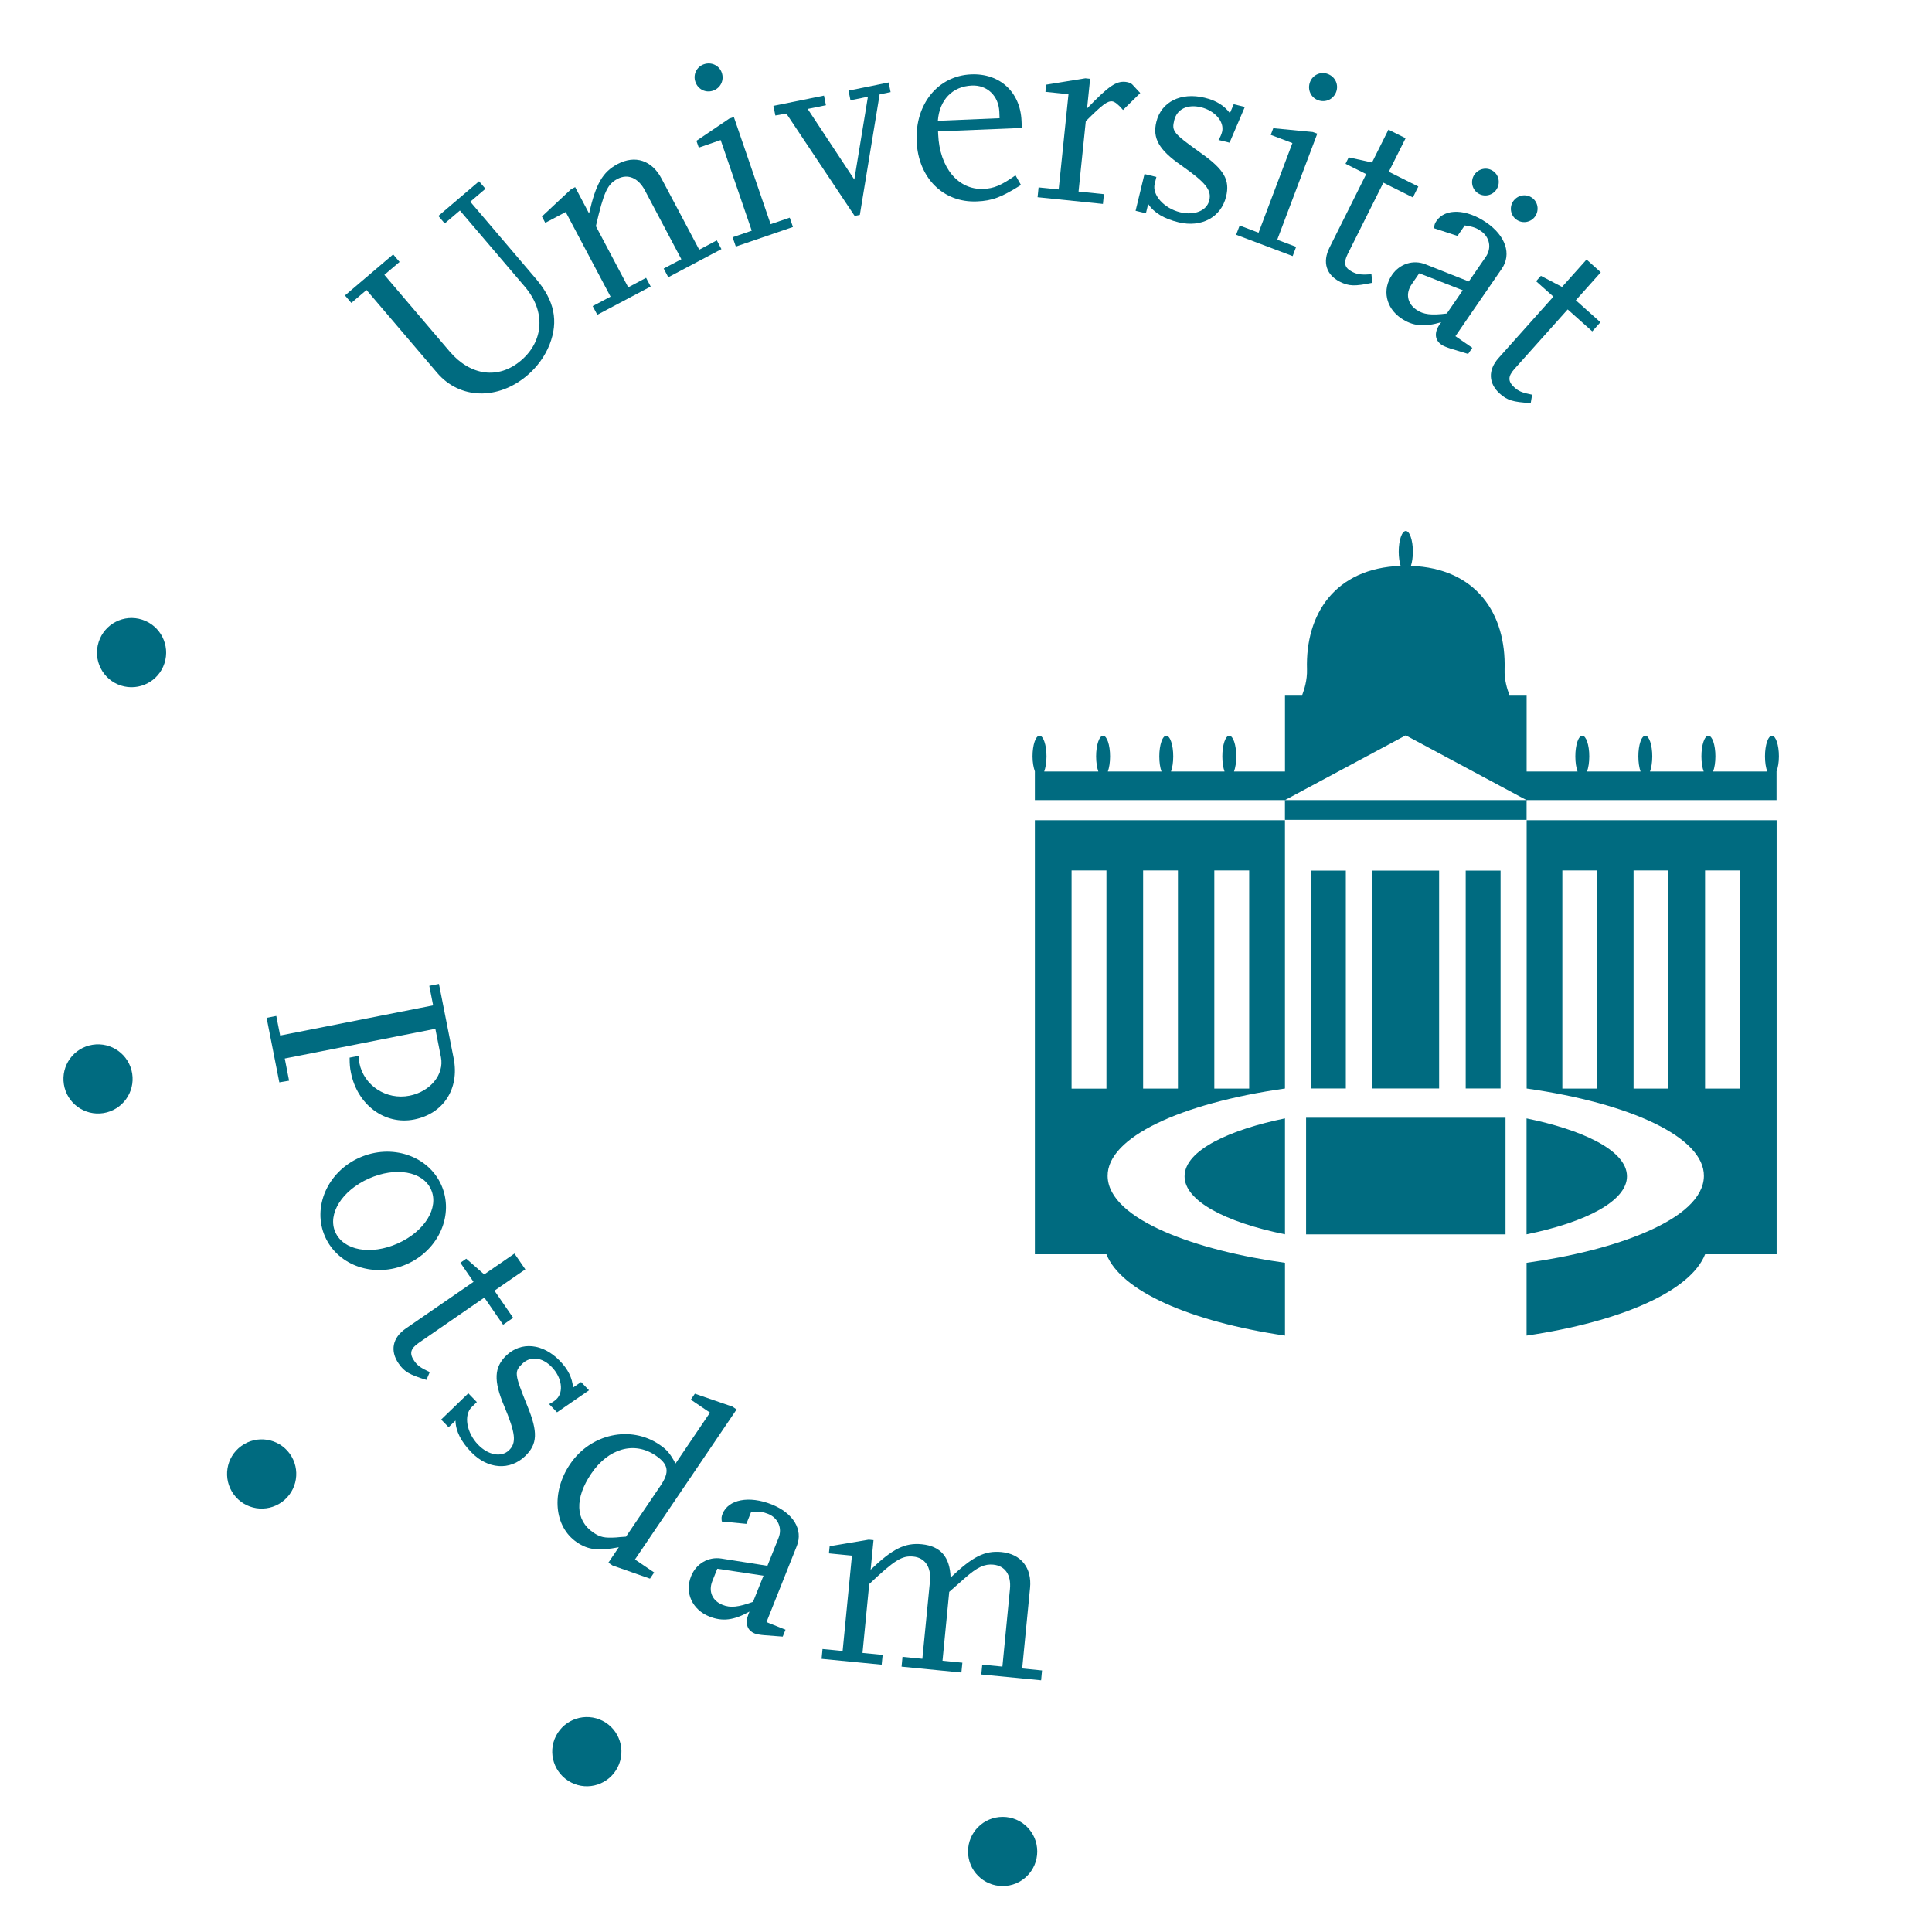
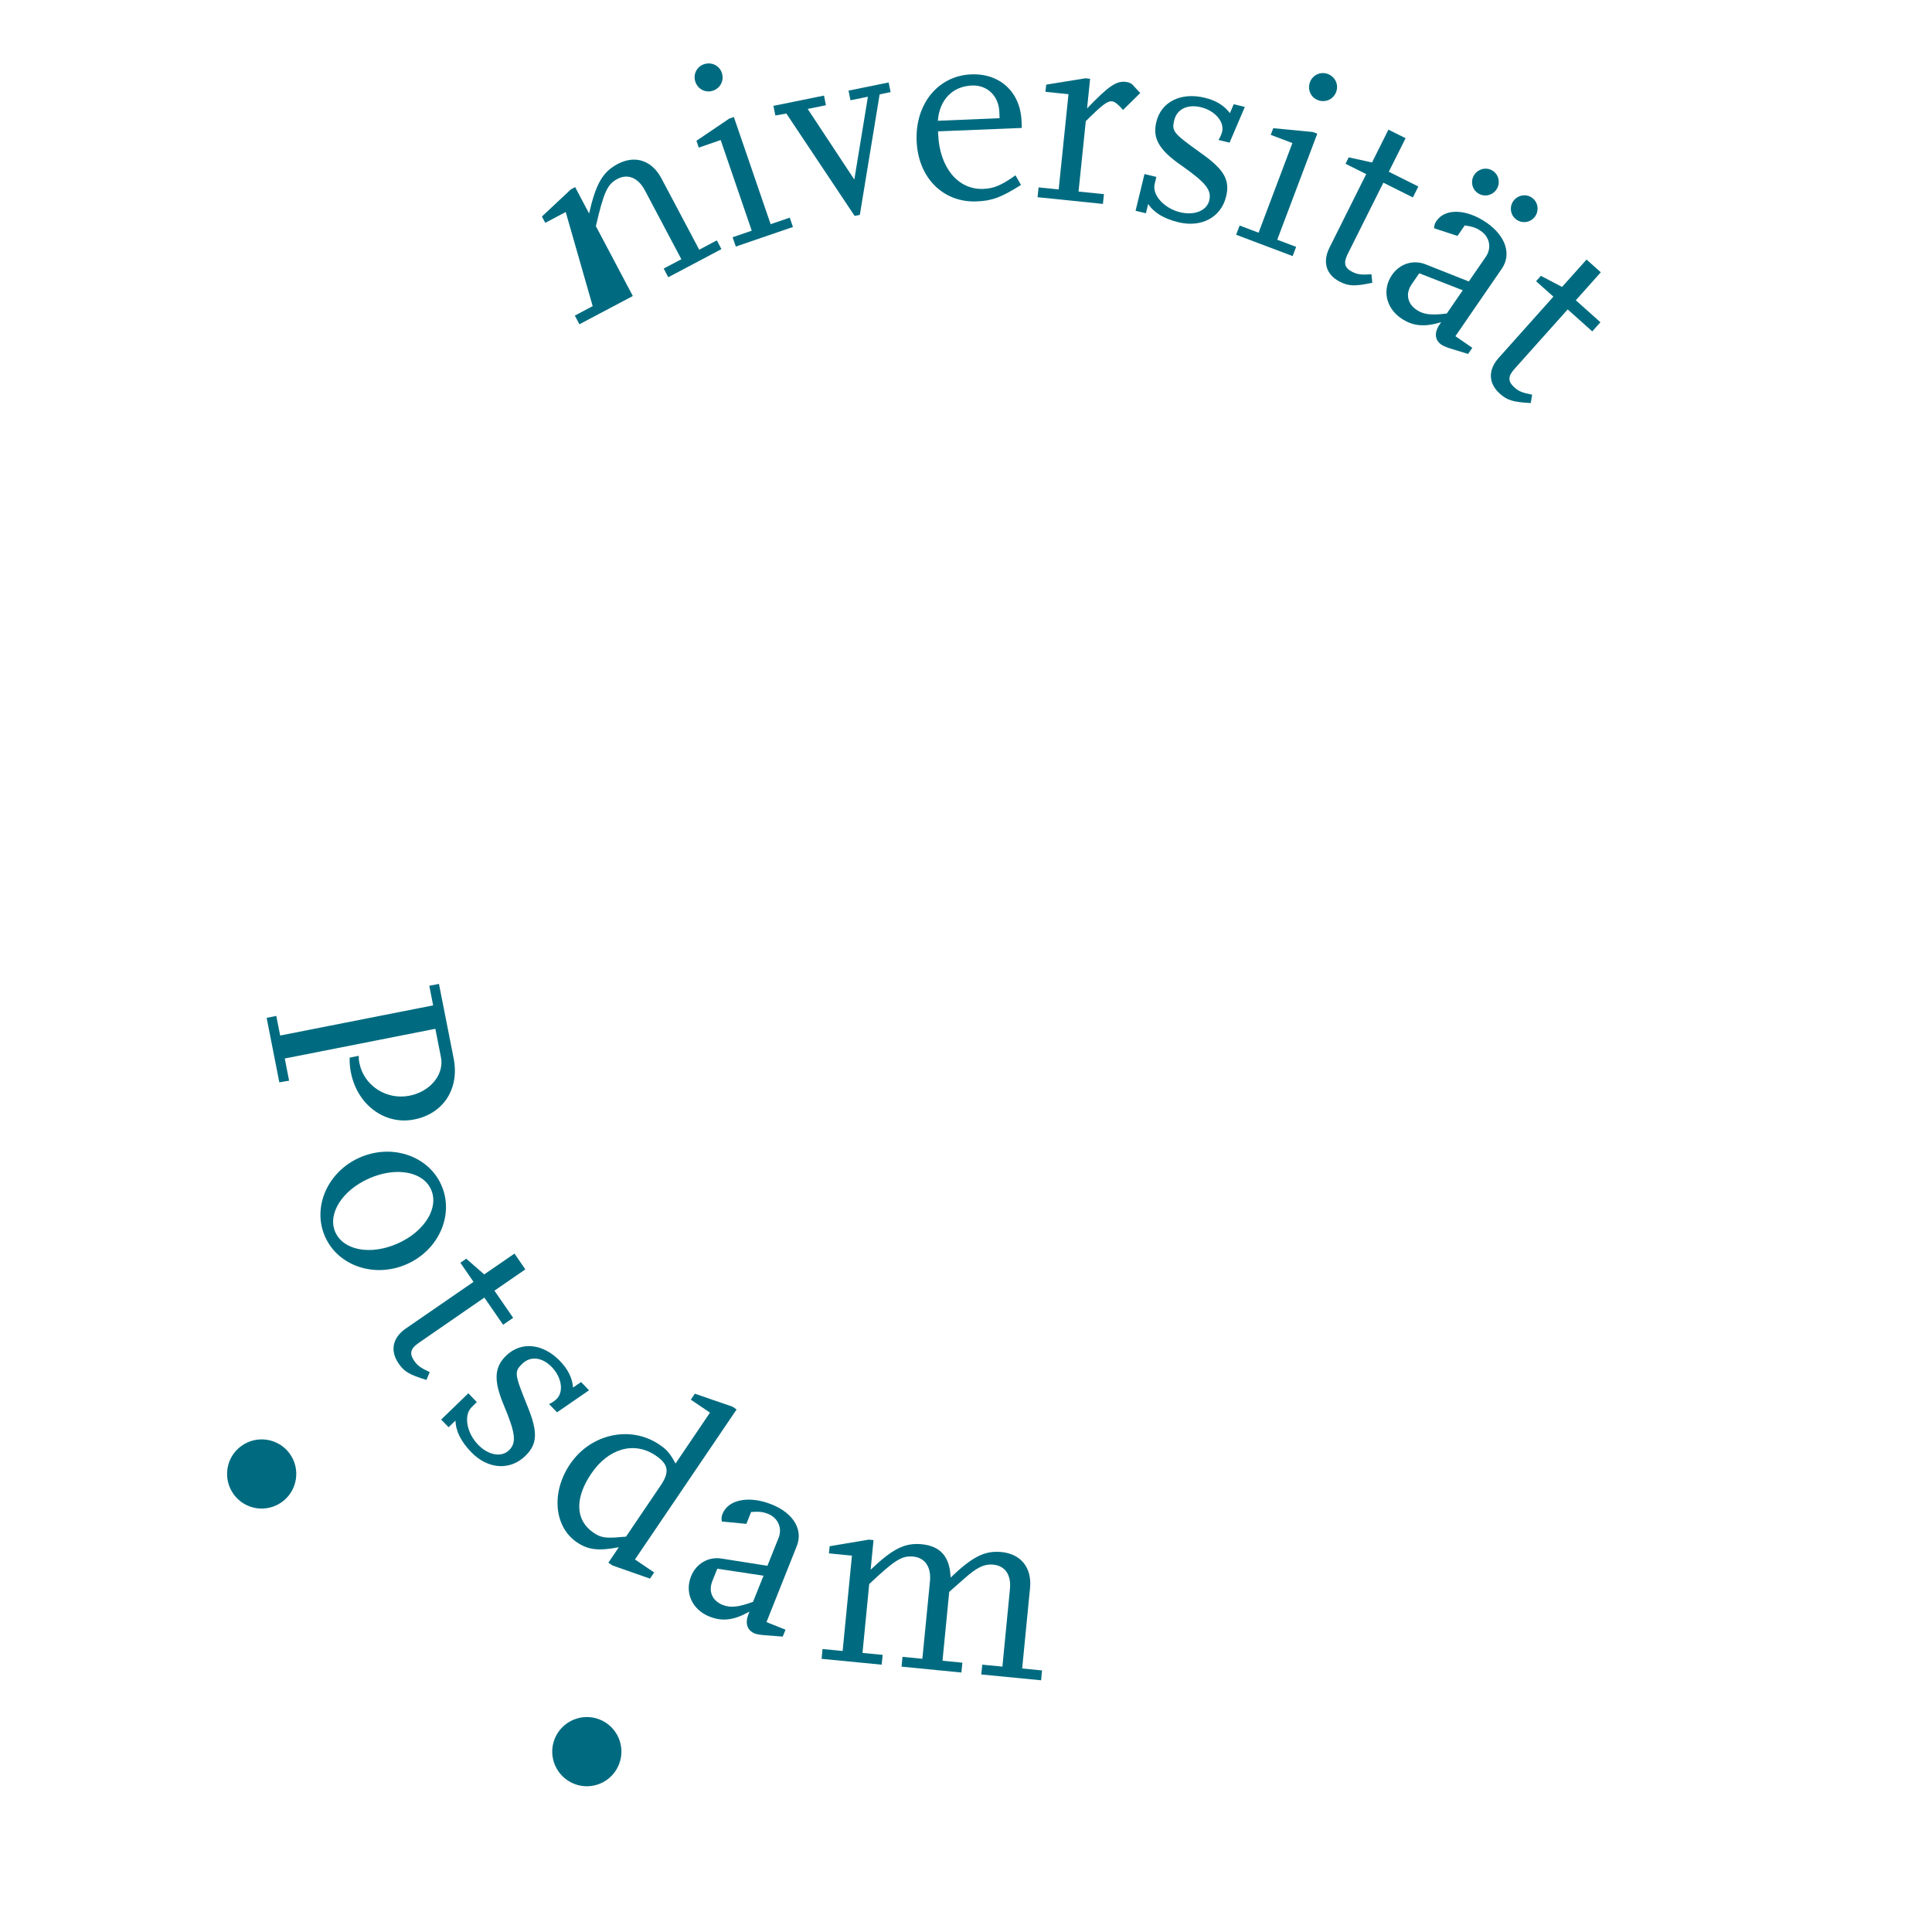
<svg xmlns="http://www.w3.org/2000/svg" version="1.0" id="svg3295" x="0px" y="0px" viewBox="-3.48 -3.48 768 768" style="enable-background:new -3.48 -3.48 768 768;" xml:space="preserve">
  <style type="text/css">
	.st0{fill:#006B80;}
</style>
-   <path id="path2905" class="st0" d="M44.56,269.03c7.23,2.33,14.99-1.61,17.33-8.84c2.35-7.22-1.61-14.98-8.83-17.33  c-7.23-2.36-14.98,1.61-17.32,8.84C33.39,258.92,37.33,266.68,44.56,269.03" />
-   <path id="path2909" class="st0" d="M37.62,438.99c7.5-1.19,12.63-8.23,11.44-15.73c-1.19-7.51-8.23-12.62-15.74-11.43  c-7.49,1.19-12.61,8.22-11.41,15.74C23.1,435.06,30.12,440.16,37.62,438.99" />
  <path id="path2913" class="st0" d="M108.62,593.57c6.14-4.47,7.51-13.07,3.06-19.21c-4.48-6.15-13.09-7.5-19.24-3.03  c-6.14,4.44-7.49,13.05-3.02,19.21C93.88,596.68,102.47,598.04,108.62,593.57" />
  <path id="path2917" class="st0" d="M242.04,699.08c3.46-6.77,0.77-15.06-5.98-18.51c-6.79-3.45-15.06-0.74-18.53,6.02  c-3.44,6.77-0.74,15.03,6.05,18.5C230.34,708.54,238.58,705.85,242.04,699.08" />
-   <path id="path2921" class="st0" d="M408.84,732.52c0-7.61-6.13-13.76-13.73-13.76c-7.62,0-13.78,6.14-13.78,13.76  c0,7.6,6.16,13.74,13.78,13.73C402.69,746.26,408.84,740.11,408.84,732.52" />
-   <path id="path2925" class="st0" d="M189.5,71.56l-6.04,5.14l26.13,30.68c7.34,8.6,9.01,16.77,5.41,26.08  c-1.86,4.66-4.91,8.91-8.87,12.27c-11.67,9.95-26.86,9.55-35.85-1.01l-28.06-32.92l-6.04,5.14l-2.53-2.98l19.16-16.31l2.54,2.99  l-6.04,5.14l25.93,30.44c8.3,9.73,19.43,11.22,28.37,3.62c9.18-7.81,9.82-19.62,1.59-29.29L179.34,80.2l-6.04,5.14l-2.53-2.98  l16.18-13.78L189.5,71.56z" />
-   <path id="path2929" class="st0" d="M283.3,95.55l-21.13,11.18l-1.82-3.46l7.02-3.7l-14.5-27.39c-2.63-4.97-6.78-6.71-10.89-4.55  c-4.02,2.14-5.42,5.14-8.59,18.79l12.86,24.31l7.1-3.77l1.83,3.46l-21.23,11.23l-1.83-3.45l7.1-3.76L221.4,80.8l-8.13,4.3  l-1.33-2.52l11.52-10.78l1.69-0.9l5.54,10.48c2.71-11.85,5.4-16.5,11.37-19.67c6.93-3.66,13.61-1.45,17.41,5.76l15,28.31l7-3.71  L283.3,95.55z" />
+   <path id="path2929" class="st0" d="M283.3,95.55l-21.13,11.18l-1.82-3.46l7.02-3.7l-14.5-27.39c-2.63-4.97-6.78-6.71-10.89-4.55  c-4.02,2.14-5.42,5.14-8.59,18.79l12.86,24.31l1.83,3.46l-21.23,11.23l-1.83-3.45l7.1-3.76L221.4,80.8l-8.13,4.3  l-1.33-2.52l11.52-10.78l1.69-0.9l5.54,10.48c2.71-11.85,5.4-16.5,11.37-19.67c6.93-3.66,13.61-1.45,17.41,5.76l15,28.31l7-3.71  L283.3,95.55z" />
  <path id="path2933" class="st0" d="M276.36,22.05c2.99-1.02,6.1,0.5,7.09,3.39c1.02,3-0.5,6.09-3.49,7.12c-2.91,1-6-0.51-7.02-3.52  C271.94,26.15,273.45,23.04,276.36,22.05 M311.73,86.75l-22.71,7.78l-1.28-3.7l7.61-2.61l-12.35-36.03l-8.7,3.01l-0.94-2.71  l13.08-8.85l1.8-0.61l14.62,42.6l7.6-2.59L311.73,86.75z" />
  <path id="path2937" class="st0" d="M350.55,33.13l-4.36,0.9l-7.87,47.9l-2.07,0.42l-27.14-40.7l-4.37,0.78l-0.78-3.83l20.11-4.08  l0.77,3.83l-7.25,1.47l18.54,28.08l5.4-32.93l-6.93,1.41l-0.78-3.84l15.95-3.24L350.55,33.13z" />
  <path id="path2941" class="st0" d="M400.2,66.21c-5.76,4.06-8.58,5.22-12.81,5.4c-10.03,0.41-17.38-8.49-17.93-21.7l-0.05-1.17  l33.3-1.36l-0.12-2.85c-0.48-11.42-8.62-18.93-20.03-18.45c-13.1,0.55-22.29,11.72-21.66,26.52c0.59,14.57,10.53,24.56,23.96,23.98  c6.12-0.25,9.77-1.66,17.51-6.53L400.2,66.21z M369.33,44.53c0.62-8.3,5.8-13.69,13.51-14.01c6.14-0.27,10.65,4.11,10.93,10.45  l0.1,2.53L369.33,44.53z" />
  <path id="path2945" class="st0" d="M434.95,77.58l-25.98-2.67l0.4-3.9l7.99,0.82l3.9-37.87l-9.16-0.94l0.3-2.85l15.57-2.53l1.89,0.2  l-1.21,11.78c8.58-8.91,11.53-10.94,15.33-10.56c1.27,0.14,2.29,0.56,2.86,1.26l2.95,3.18l-6.85,6.73c-1.9-2.21-3.28-3.31-4.32-3.43  c-1.92-0.19-3.98,1.42-10.48,7.88l-2.88,27.98l10.09,1.04L434.95,77.58z" />
  <path id="path2949" class="st0" d="M452.04,81.3l-4.11-0.99l3.54-14.61l4.73,1.15l-0.68,2.78c-1.07,4.41,3.75,9.72,10.13,11.27  c5.64,1.36,10.57-0.59,11.57-4.7c1.01-4.11-1.32-7.06-11.1-13.92c-8.94-6.18-11.52-10.84-9.94-17.3c1.95-8.02,9.75-11.89,19.21-9.61  c4.52,1.09,7.74,3.07,10.04,6.13l1.51-3.55l4.42,1.07l-6.07,14.21l-4.41-1.08c0.69-1.02,1.21-2.31,1.44-3.23  c0.98-4.02-2.85-8.43-8.41-9.77c-5.33-1.3-9.54,0.73-10.61,5.15c-1.07,4.42-0.48,5.12,10.74,13.16c9.12,6.46,11.47,10.62,9.87,17.21  c-2,8.22-9.77,12.41-18.91,10.21c-5.76-1.4-9.75-3.77-12.06-7.28L452.04,81.3z" />
  <path id="path2953" class="st0" d="M524.36,25.93c2.96,1.12,4.38,4.26,3.31,7.13c-1.13,2.98-4.27,4.39-7.23,3.28  c-2.87-1.09-4.28-4.22-3.17-7.2C518.36,26.26,521.49,24.85,524.36,25.93 M510.37,98.32l-22.47-8.48l1.4-3.67l7.52,2.85l13.45-35.63  l-8.61-3.26l1-2.65l15.71,1.51l1.79,0.67l-15.92,42.16l7.51,2.83L510.37,98.32z" />
  <path id="path2957" class="st0" d="M542.03,108.93c-6.99,1.47-9.31,1.36-12.83-0.38c-5.47-2.74-7.07-7.81-4.2-13.57l14.61-29.25  l-8.22-4.1l1.26-2.56l9.27,2.04l6.52-13.05l6.83,3.4l-6.68,13.33l11.74,5.87L558.16,75l-11.73-5.86l-14.19,28.38  c-1.79,3.59-1.22,5.52,1.89,7.1c1.99,0.97,3.42,1.22,7.56,0.93L542.03,108.93z" />
  <path id="path2961" class="st0" d="M571.64,121.15c-6.16,0.77-9.29,0.42-12.06-1.49c-3.67-2.51-4.4-6.48-1.89-10.15l3-4.36  l17.3,6.76L571.64,121.15z M591.33,71.93c1.68-2.45,1.14-5.76-1.3-7.44c-2.45-1.68-5.72-0.99-7.42,1.45  c-1.61,2.35-1.08,5.68,1.36,7.35C586.42,74.97,589.72,74.28,591.33,71.93 M581.79,134.78l-6.72-4.62l18.45-26.84  c3.95-5.76,1.53-13.06-6.14-18.34c-7.93-5.44-16.35-5.72-19.82-0.66c-0.66,0.97-0.87,1.47-0.98,2.93l9.32,3.05l2.89-4.18  c3.35,0.51,4.66,1.03,6.4,2.22c3.5,2.41,4.38,6.73,1.99,10.22l-6.78,9.85l-17.23-6.83c-4.85-1.93-10.25-0.23-13.3,4.22  c-4.01,5.84-2.45,13.08,3.57,17.21c4.63,3.17,9.2,3.61,15.98,1.6c-0.24,0.34-0.43,0.61-0.62,0.87c-2.21,3.21-1.97,6.22,0.74,8.08  c0.7,0.48,2.11,1.05,3.48,1.49l7.1,2.16L581.79,134.78z M606.77,82.52c1.67-2.44,1.12-5.77-1.31-7.43c-2.43-1.69-5.74-1-7.42,1.43  c-1.62,2.36-1.08,5.68,1.36,7.35C601.86,85.56,605.16,84.87,606.77,82.52" />
  <path id="path2965" class="st0" d="M605.01,156.75c-7.13-0.42-9.35-1.12-12.27-3.73c-4.57-4.09-4.79-9.4-0.5-14.2l21.78-24.38  l-6.88-6.13l1.91-2.14l8.41,4.41l9.74-10.89l5.66,5.07l-9.93,11.12l9.78,8.74l-3.24,3.63l-9.77-8.73l-21.16,23.66  c-2.68,2.99-2.63,5.01-0.02,7.34c1.64,1.49,2.96,2.08,7.05,2.9L605.01,156.75z" />
  <path id="path2969" class="st0" d="M107.56,426.77l-5.05-25.64l3.84-0.76l1.54,7.79l60.81-11.99l-1.53-7.78l3.84-0.76l5.86,29.67  c2.35,12.04-4.1,21.95-15.72,24.23c-11.62,2.3-22.59-5.78-25.13-18.65c-0.4-1.98-0.51-3.14-0.52-5.94l3.63-0.71  c-0.02,1.4,0.06,1.91,0.25,2.85c1.75,8.93,10.68,14.82,19.91,13c8.3-1.63,13.86-8.45,12.52-15.28l-2.23-11.32l-59.86,11.81  l1.72,8.82L107.56,426.77z" />
  <path id="path2973" class="st0" d="M125.76,488.17c5.22,11.68,19.79,16.52,32.53,10.85c12.77-5.68,18.87-19.76,13.65-31.46  c-5.21-11.68-19.78-16.53-32.53-10.85C126.66,462.4,120.54,476.47,125.76,488.17 M167.87,469.38c3.24,7.24-2.52,16.65-13.23,21.43  c-10.72,4.79-21.58,2.79-24.81-4.46c-3.24-7.24,2.66-16.59,13.29-21.33C153.84,460.24,164.64,462.13,167.87,469.38" />
  <path id="path2977" class="st0" d="M166.03,545.06c-6.84-2.1-8.83-3.29-11.05-6.52c-3.48-5.05-2.46-10.25,2.85-13.91l26.92-18.55  l-5.22-7.59l2.33-1.62l7.14,6.25l12.03-8.28l4.32,6.27l-12.28,8.47l7.44,10.8l-4,2.75l-7.45-10.8l-26.12,18.03  c-3.3,2.27-3.75,4.24-1.76,7.13c1.26,1.81,2.39,2.71,6.17,4.47L166.03,545.06z" />
  <path id="path2981" class="st0" d="M174.85,563.86l-2.96-3.04l10.8-10.44l3.38,3.49l-2.03,1.99c-3.28,3.17-2.05,10.22,2.51,14.93  c4.05,4.2,9.26,5.18,12.31,2.23c3.03-2.94,2.64-6.69-1.97-17.68c-4.24-10.03-3.92-15.33,0.86-19.96c5.95-5.73,14.61-4.84,21.37,2.16  c3.23,3.35,4.89,6.73,5.2,10.56l3.19-2.2l3.16,3.28l-12.72,8.76l-3.16-3.28c1.12-0.51,2.27-1.3,2.95-1.97  c2.97-2.86,2.1-8.64-1.87-12.74c-3.82-3.95-8.47-4.49-11.72-1.33c-3.28,3.17-3.14,4.05,2.04,16.87c4.23,10.32,4,15.1-0.87,19.81  c-6.08,5.89-14.9,5.29-21.44-1.49c-4.11-4.24-6.21-8.41-6.29-12.59L174.85,563.86z" />
  <path id="path2985" class="st0" d="M256.56,621.6l-7.63-5.16l40.4-59.64l-1.66-1.12l-14.93-5.14l-1.61,2.37l7.62,5.15l-13.7,20.24  c-2.14-4-3.42-5.51-6.41-7.53c-11.46-7.77-27.32-4.34-35.5,7.75c-7.6,11.2-6.4,24.9,2.7,31.08c4.45,3.03,8.6,3.52,16.67,1.97  l-4.15,6.13l1.66,1.13l14.88,5.22L256.56,621.6z M241.46,607.68c-4.67,0.28-6.34-0.08-9.06-1.93c-7.17-4.86-7.5-13.65-0.84-23.45  c6.82-10.06,17.08-12.95,25.57-7.21c5.16,3.5,5.66,6.53,1.99,11.97l-13.76,20.31C243.62,607.47,242.28,607.59,241.46,607.68" />
  <path id="path2989" class="st0" d="M308.78,644.35l-7.57-3.02l12.06-30.26c2.58-6.49-1.39-13.09-10.03-16.53  c-8.94-3.56-17.21-1.97-19.49,3.74c-0.42,1.08-0.51,1.61-0.3,3.06l9.76,0.94l1.89-4.72c3.38-0.24,4.79-0.02,6.75,0.76  c3.92,1.56,5.73,5.6,4.17,9.52l-4.44,11.11l-18.33-2.89c-5.15-0.8-10.03,2.04-12.02,7.06c-2.64,6.57,0.51,13.3,7.28,16  c5.21,2.07,9.78,1.5,15.94-1.97c-0.16,0.4-0.29,0.69-0.4,0.99c-1.44,3.63-0.55,6.5,2.5,7.72c0.79,0.3,2.28,0.56,3.71,0.67l7.4,0.57  L308.78,644.35z M295.86,633.28c-5.83,2.11-8.94,2.47-12.09,1.21c-4.12-1.64-5.72-5.35-4.08-9.48l1.97-4.9l18.37,2.77L295.86,633.28  z" />
  <path id="path2993" class="st0" d="M410.38,664.46l-23.78-2.31l0.38-3.9l8.01,0.77l3-30.84c0.56-5.68-1.97-9.23-6.61-9.69  c-3.48-0.34-6.36,0.97-11.35,5.38l-6.18,5.45l-2.67,27.37l7.9,0.77l-0.39,3.91l-23.78-2.33l0.37-3.9l7.89,0.77l3.03-30.84  c0.55-5.58-1.97-9.33-6.6-9.78c-4.52-0.45-7.35,1.29-17.55,10.92l-2.67,27.37l8.01,0.78l-0.39,3.9l-23.88-2.33l0.37-3.9l7.99,0.78  l3.7-37.9l-9.15-0.9l0.29-2.84l15.54-2.62l1.9,0.19l-1.15,11.77c8.79-8.38,13.61-10.77,20.34-10.13  c7.47,0.75,11.19,5.05,11.45,13.25c8.79-8.39,13.59-10.78,20.22-10.15c7.8,0.77,12.14,6.29,11.36,14.29l-3.13,31.99l7.89,0.79  L410.38,664.46z" />
-   <path id="path2995" class="st0" d="M531.51,342.6h-13.84v86.6h13.84V342.6z M568.59,342.6H542.1v86.6h26.49V342.6z M515.71,487.2  h79.28v-46.36h-79.28V487.2z M467.41,464.14c0,9.63,15.87,18.15,39.91,23.04v-46.09C485.93,445.47,467.41,453.55,467.41,464.14   M436.35,342.53h-13.86v86.73h13.86V342.53z M450.93,429.25h13.84v-86.73h-13.84V429.25z M479.23,429.25h13.86v-86.73h-13.86V429.25  z M507.32,498.5v28.95c-38.02-5.64-65.24-17.78-70.97-32.34H407.9V322.56h99.41v106.66c-41.56,5.89-70.67,19.44-70.49,34.81  C437.05,481.5,472.96,493.79,507.32,498.5 M593.02,342.6h-13.86v86.6h13.86V342.6z M643.27,464.14c0-10.59-18.54-18.67-39.92-23.04  v46.09C627.39,482.28,643.27,473.77,643.27,464.14 M617.58,429.25h13.86v-86.73h-13.86V429.25z M645.89,429.25h13.86v-86.73h-13.86  V429.25z M674.31,429.25h13.86v-86.73h-13.86V429.25z M603.38,322.56h99.38v172.55h-28.43c-5.75,14.56-32.95,26.7-70.97,32.34V498.5  c34.36-4.71,70.29-17.01,70.49-34.47c0.17-15.37-28.95-28.92-70.46-34.81V322.56z M407.9,303.16c-0.53-1.5-0.93-3.59-0.93-5.97  c0-4.54,1.24-8.21,2.78-8.21c1.52,0,2.77,3.67,2.77,8.21c0,2.38-0.37,4.52-0.91,6.01h21.51c-0.52-1.49-0.88-3.63-0.88-6.01  c0-4.54,1.26-8.21,2.77-8.21c1.54,0,2.78,3.67,2.78,8.21c0,2.38-0.34,4.52-0.88,6.01h21.32c-0.55-1.49-0.87-3.63-0.87-6.01  c0-4.54,1.25-8.21,2.77-8.21c1.53,0,2.77,3.67,2.77,8.21c0,2.38-0.34,4.52-0.89,6.01h21.28c-0.54-1.49-0.87-3.63-0.87-6.01  c0-4.54,1.23-8.21,2.75-8.21c1.54,0,2.78,3.67,2.78,8.21c0,2.38-0.34,4.52-0.89,6.01h20.26v-30.45h6.86  c0.78-2.1,2.03-5.87,1.89-10.16c-0.69-22.01,11.18-40.18,37.22-41.13c-0.46-1.45-0.76-3.45-0.76-5.65c0-4.55,1.28-8.22,2.81-8.22  c1.54,0,2.82,3.67,2.82,8.22c0,2.2-0.31,4.2-0.78,5.65c26.05,0.94,37.91,19.12,37.24,41.13c-0.15,4.29,1.09,8.06,1.91,10.16h6.85  v30.45h20.24c-0.55-1.49-0.88-3.63-0.88-6.01c0-4.54,1.22-8.21,2.76-8.21c1.53,0,2.78,3.67,2.78,8.21c0,2.38-0.34,4.52-0.89,6.01  h21.27c-0.53-1.49-0.87-3.63-0.87-6.01c0-4.54,1.22-8.21,2.78-8.21c1.5,0,2.75,3.67,2.75,8.21c0,2.38-0.35,4.52-0.9,6.01h21.34  c-0.55-1.49-0.9-3.63-0.9-6.01c0-4.54,1.24-8.21,2.78-8.21c1.52,0,2.78,3.67,2.78,8.21c0,2.38-0.36,4.52-0.9,6.01h21.51  c-0.56-1.49-0.9-3.63-0.9-6.01c0-4.54,1.24-8.21,2.78-8.21c1.51,0,2.75,3.67,2.75,8.21c0,2.38-0.38,4.48-0.94,5.97v11.42h-99.36  v7.84h-96.06v-7.84h96.04l-48.02-25.75l-48.02,25.75H407.9V303.16z" />
</svg>